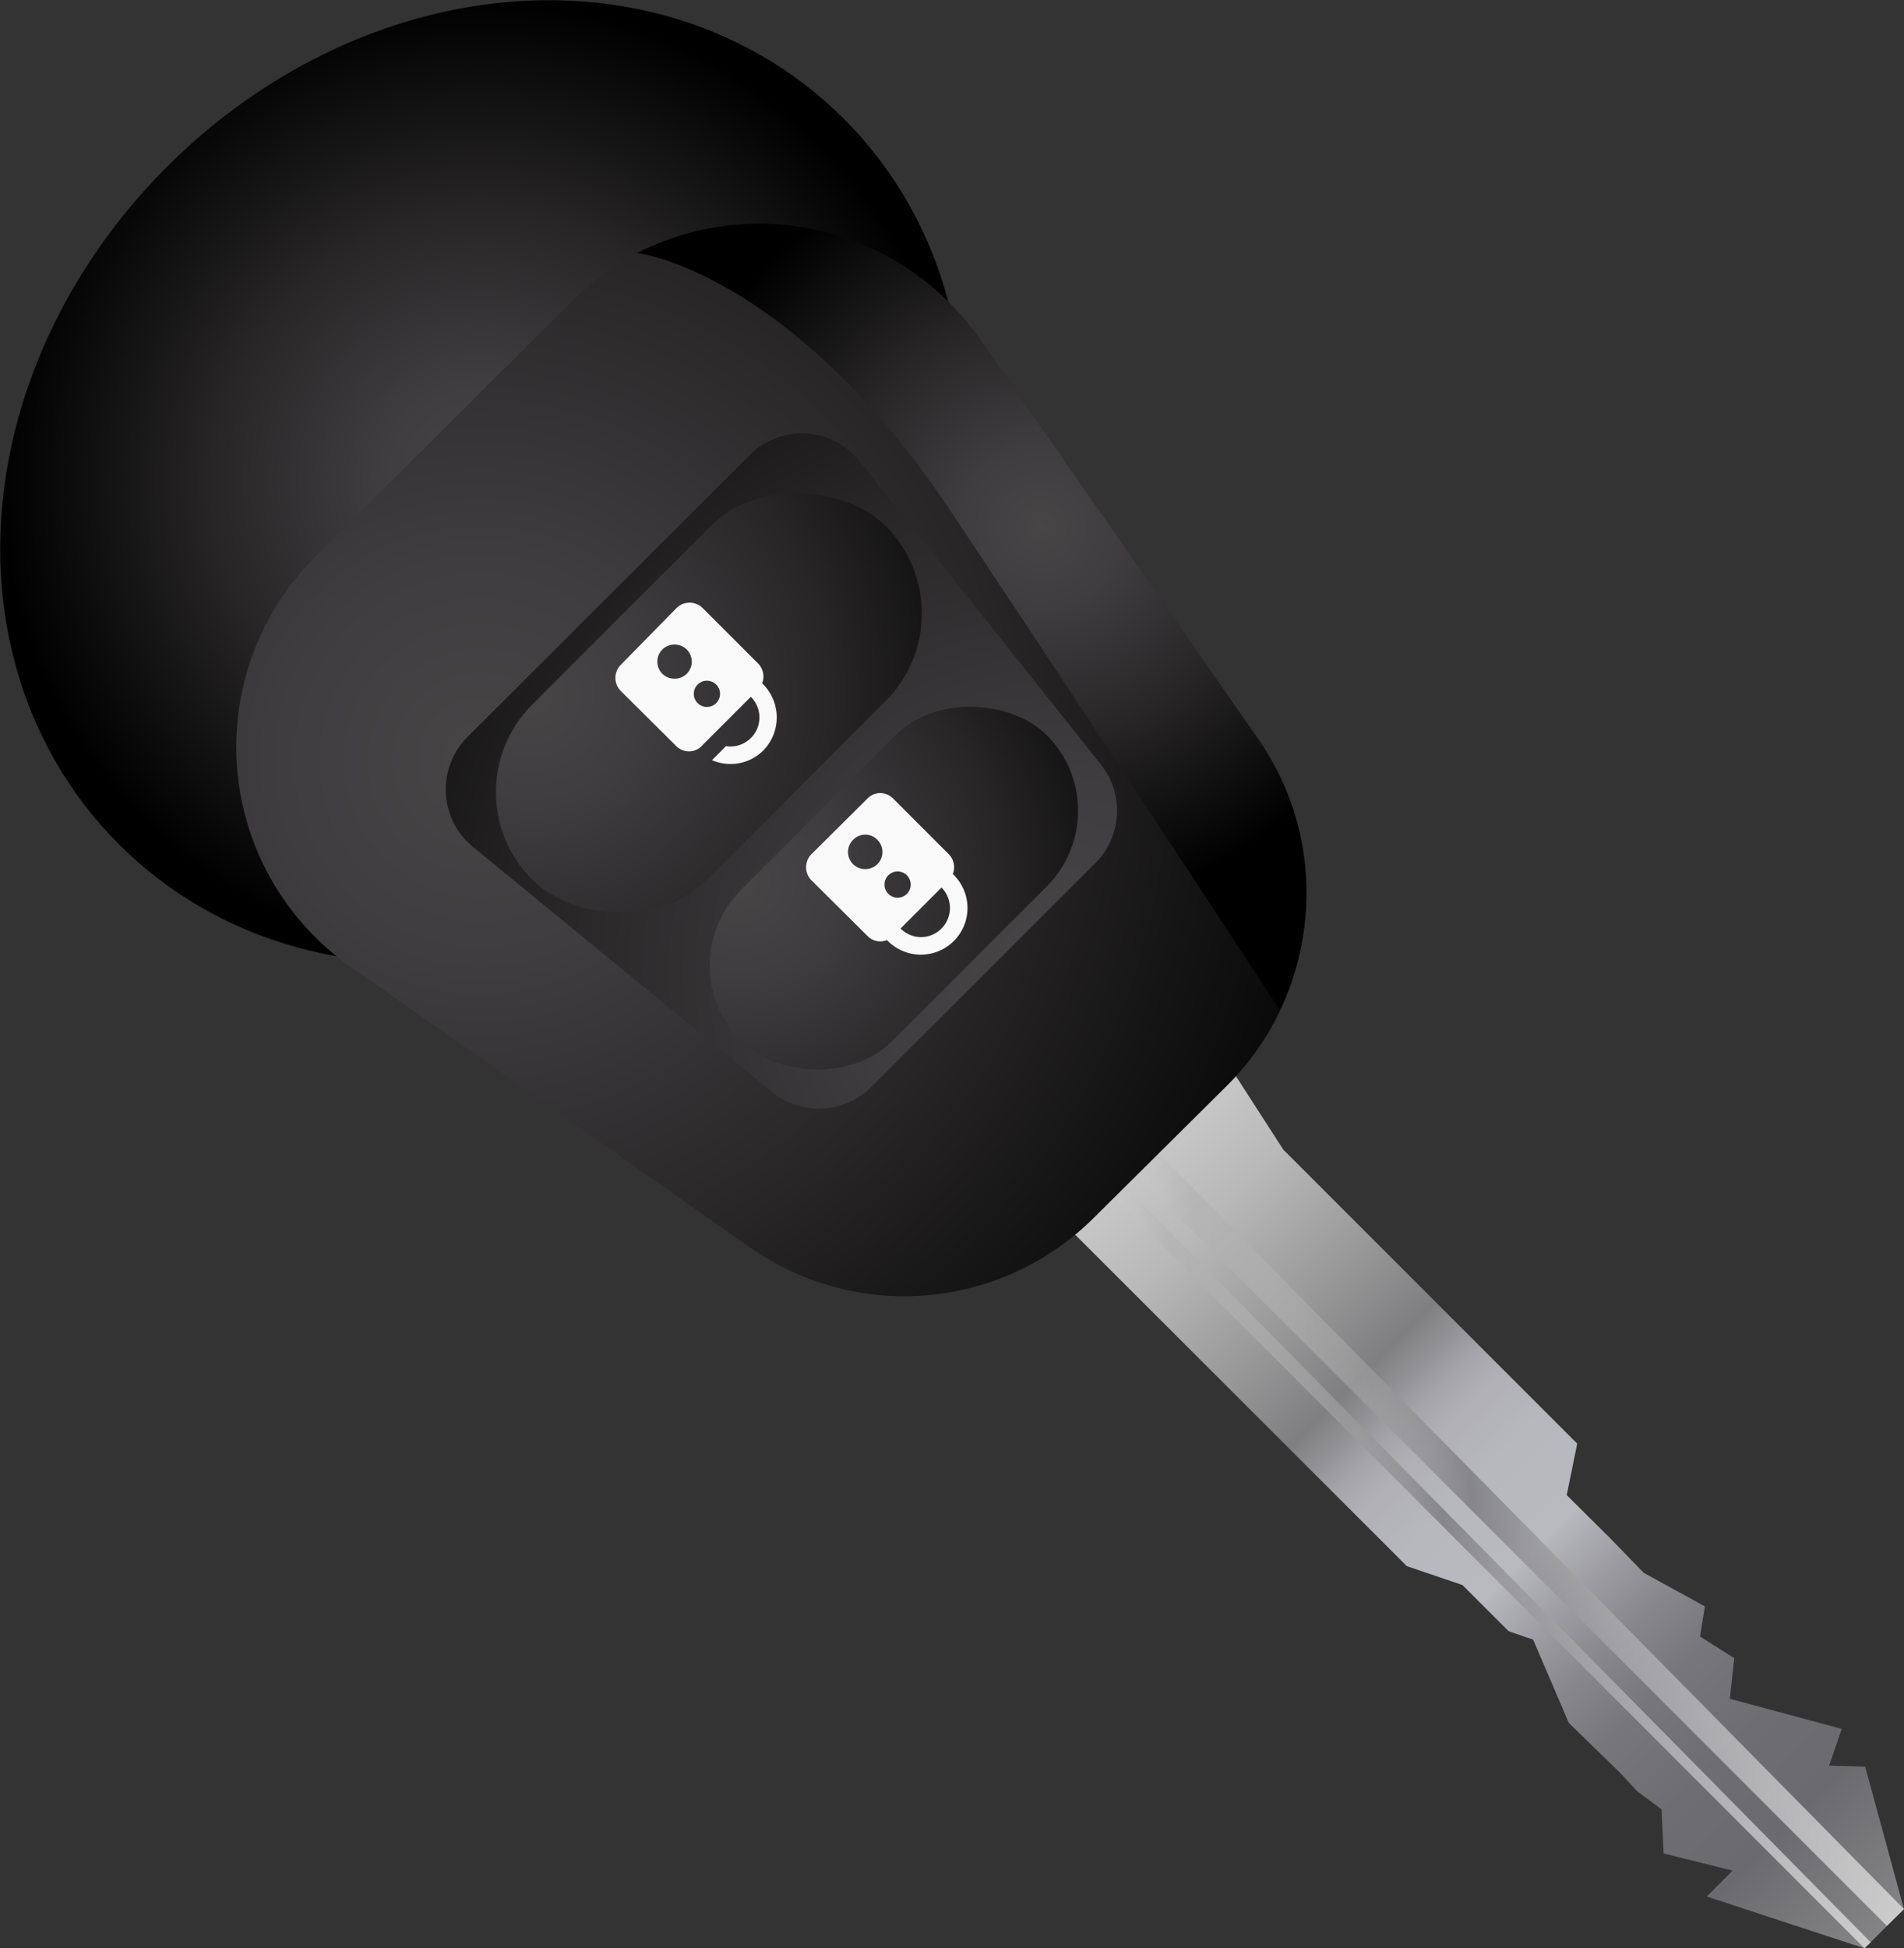
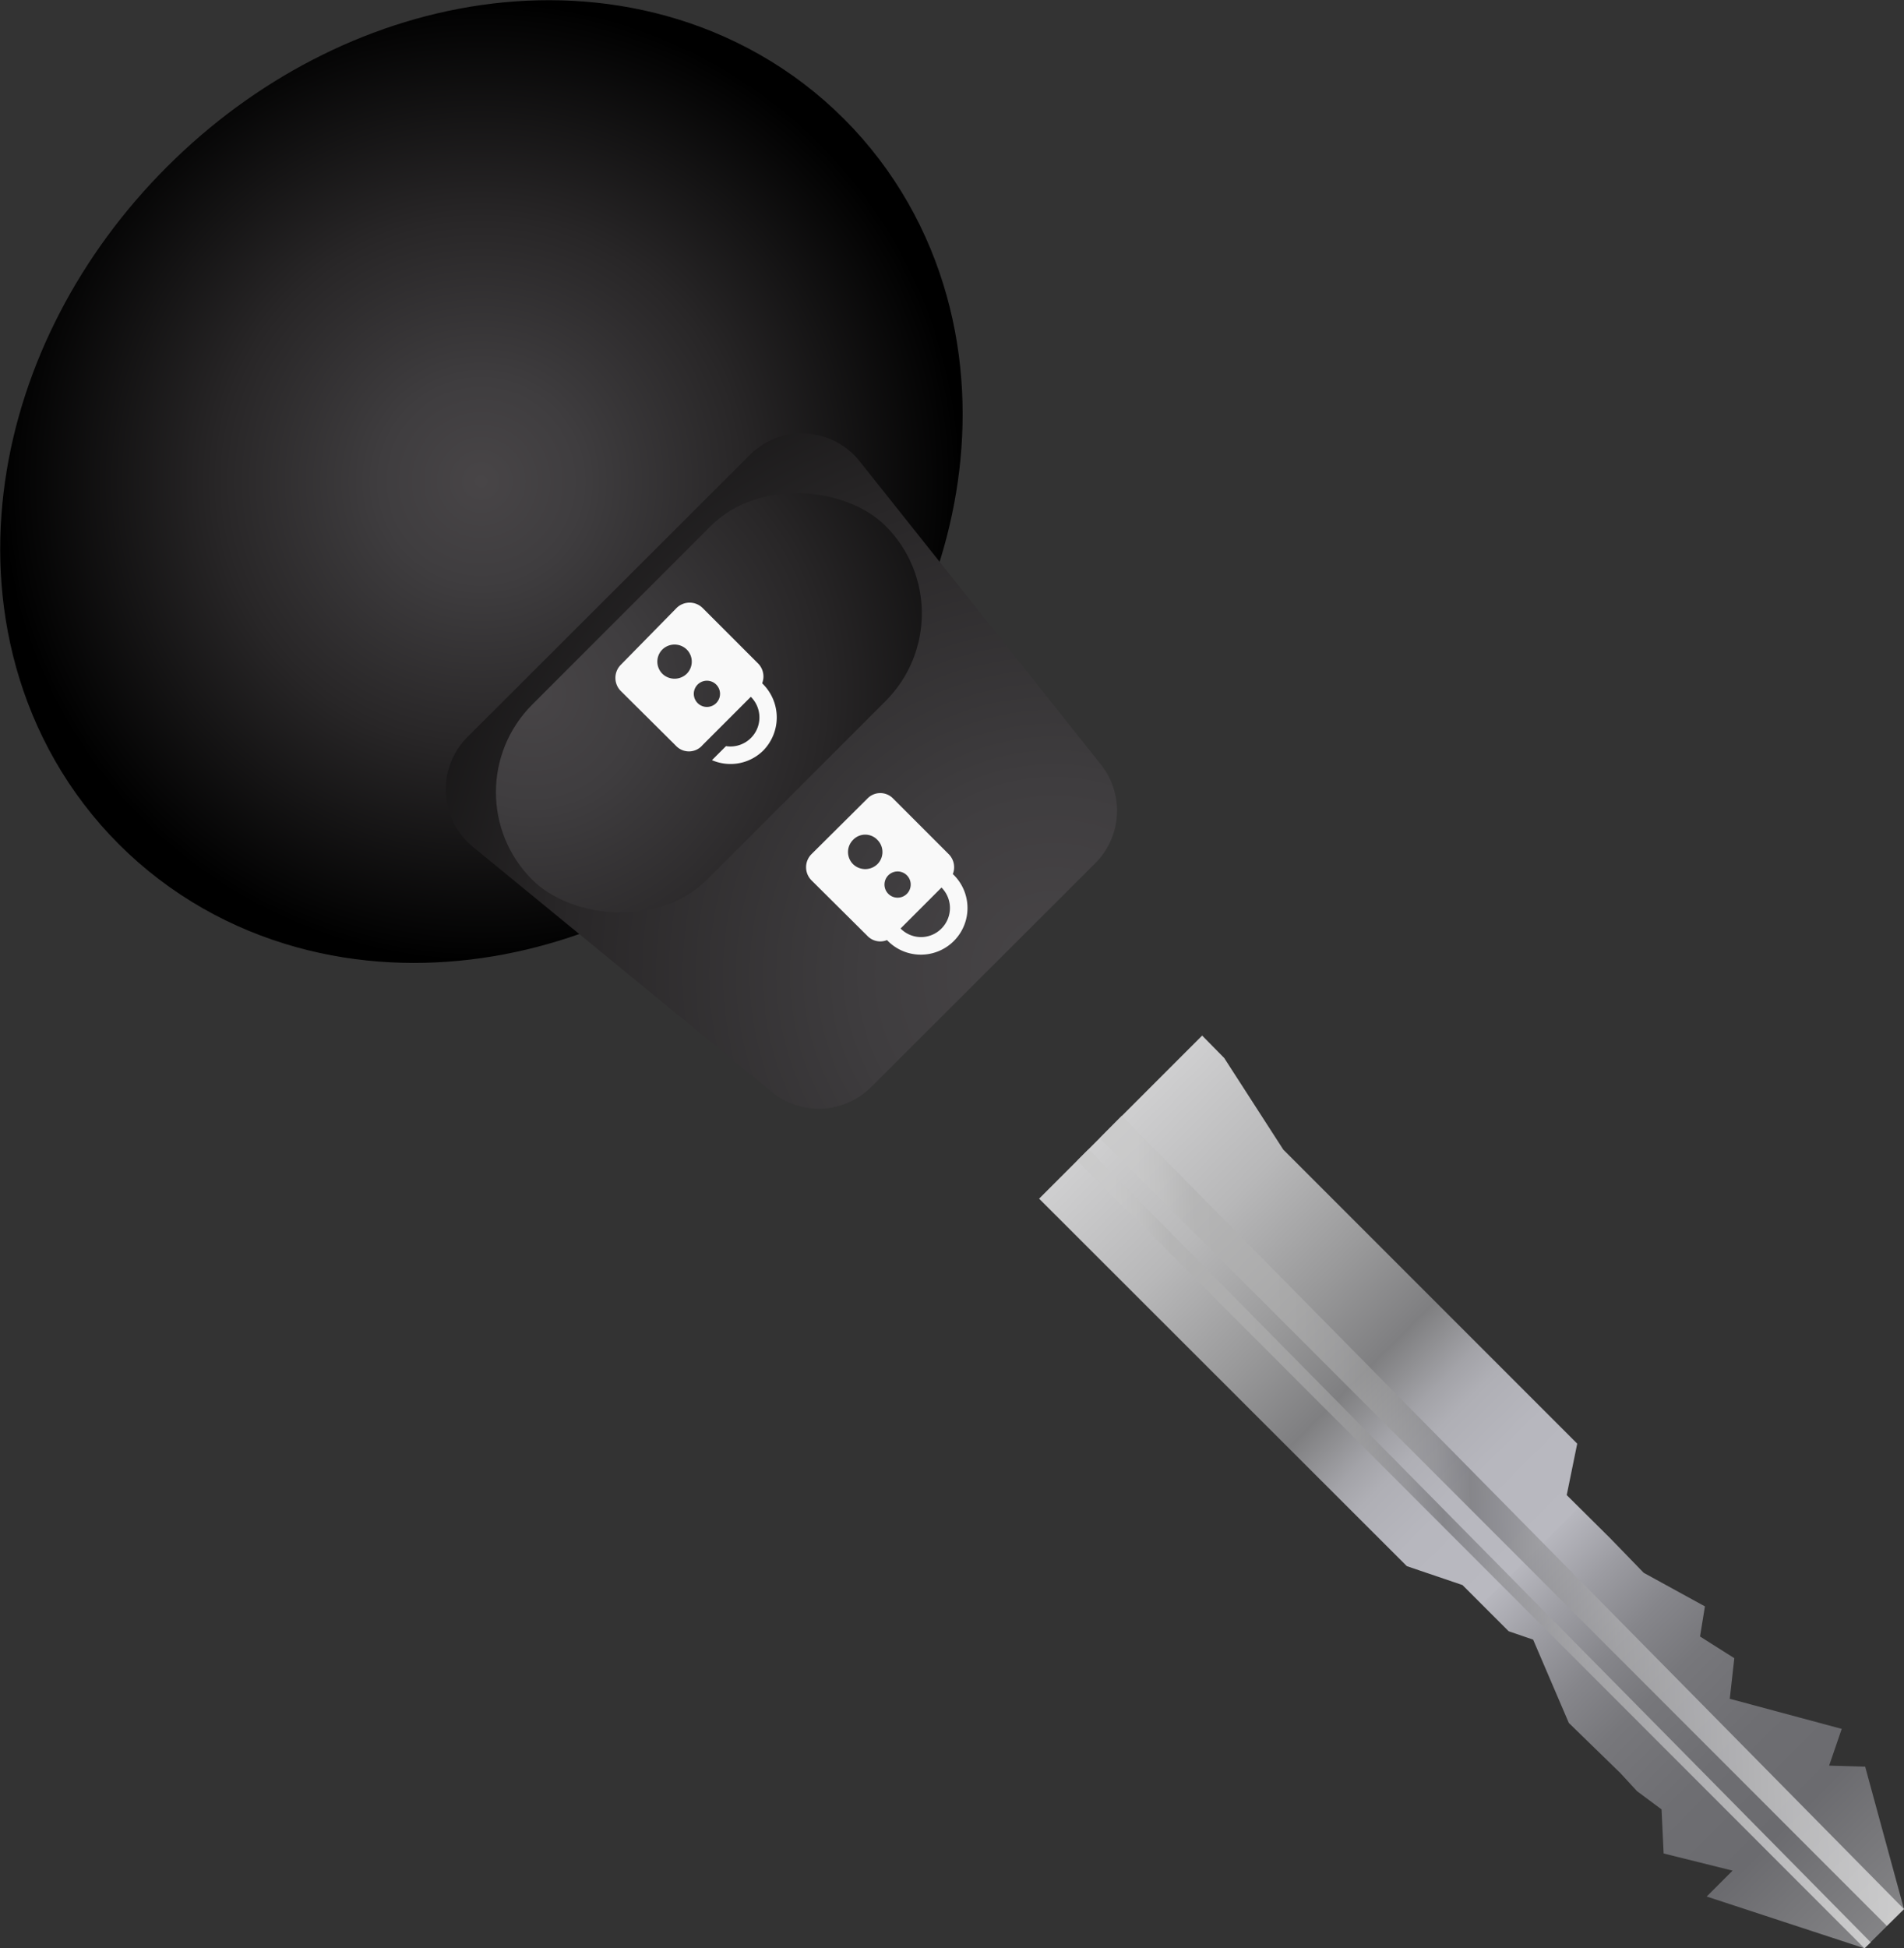
<svg xmlns="http://www.w3.org/2000/svg" xmlns:xlink="http://www.w3.org/1999/xlink" viewBox="0 0 54.42 55.67">
  <rect x="0" y="0" width="54.42" height="55.67" fill="#333333" stroke="none" />
  <defs>
    <style>.cls-10{fill:#f9f9f9}</style>
    <radialGradient id="radial-gradient" cx="637.55" cy="-93.91" r="13.72" gradientTransform="translate(-623.79 107.66)" gradientUnits="userSpaceOnUse">
      <stop offset="0" stop-color="#484547" />
      <stop offset=".21" stop-color="#3f3d3f" />
      <stop offset=".55" stop-color="#282627" />
      <stop offset=".98" stop-color="#020202" />
      <stop offset="1" />
    </radialGradient>
    <linearGradient id="linear-gradient" x1="58.9" y1="283.26" x2="58.9" y2="194.94" gradientTransform="rotate(135 91.59 138.136)" gradientUnits="userSpaceOnUse">
      <stop offset="0" stop-color="#fff" />
      <stop offset=".12" stop-color="#fdfdfd" />
      <stop offset=".2" stop-color="#f4f4f4" />
      <stop offset=".26" stop-color="#e6e6e6" />
      <stop offset=".31" stop-color="#d2d2d3" />
      <stop offset=".36" stop-color="#b8b8b9" />
      <stop offset=".4" stop-color="#99999a" />
      <stop offset=".43" stop-color="#7f7f81" />
      <stop offset=".44" stop-color="#919194" />
      <stop offset=".45" stop-color="#a3a3a8" />
      <stop offset=".46" stop-color="#afafb5" />
      <stop offset=".48" stop-color="#b7b7be" />
      <stop offset=".51" stop-color="#b9b9c0" />
      <stop offset=".51" stop-color="#b7b7be" />
      <stop offset=".53" stop-color="#9c9ca2" />
      <stop offset=".55" stop-color="#86868b" />
      <stop offset=".57" stop-color="#77777b" />
      <stop offset=".6" stop-color="#6e6e72" />
      <stop offset=".63" stop-color="#6b6b6f" />
      <stop offset=".65" stop-color="#767679" />
      <stop offset=".7" stop-color="#909092" />
      <stop offset=".76" stop-color="#a3a3a4" />
      <stop offset=".81" stop-color="#aeaeaf" />
      <stop offset=".87" stop-color="#b2b2b2" />
      <stop offset=".88" stop-color="#b7b7b7" />
      <stop offset=".9" stop-color="#c2c2c2" />
      <stop offset=".92" stop-color="#c9c9c9" />
      <stop offset="1" stop-color="#cbcbcb" />
    </linearGradient>
    <linearGradient id="linear-gradient-2" x1="651.02" y1="-39.1" x2="628" y2="-61" gradientTransform="rotate(-45 455.607 712.911)" gradientUnits="userSpaceOnUse">
      <stop offset="0" stop-color="#fff" />
      <stop offset=".14" stop-color="#fcfcfc" />
      <stop offset=".25" stop-color="#f3f3f3" />
      <stop offset=".34" stop-color="#e3e3e4" />
      <stop offset=".42" stop-color="#cdcdcf" />
      <stop offset=".5" stop-color="#b1b1b3" />
      <stop offset=".57" stop-color="#8e8e91" />
      <stop offset=".63" stop-color="#6b6b6f" />
      <stop offset=".63" stop-color="#6d6d71" />
      <stop offset=".66" stop-color="#868689" />
      <stop offset=".7" stop-color="#9a9a9b" />
      <stop offset=".74" stop-color="#a7a7a8" />
      <stop offset=".79" stop-color="#b0b0b0" />
      <stop offset=".87" stop-color="#b2b2b2" />
      <stop offset=".88" stop-color="#b7b7b7" />
      <stop offset=".9" stop-color="#c2c2c2" />
      <stop offset=".92" stop-color="#c9c9c9" />
      <stop offset="1" stop-color="#cbcbcb" />
    </linearGradient>
    <linearGradient id="linear-gradient-3" x1="649.7" y1="-39.29" x2="627" y2="-60.88" xlink:href="#linear-gradient-2" />
    <radialGradient id="radial-gradient-2" cx="631.9" cy="-88.28" r="27.11" gradientTransform="rotate(-45 455.607 712.911)" xlink:href="#radial-gradient" />
    <radialGradient id="radial-gradient-3" cx="639.17" cy="-72.37" r="25.92" gradientTransform="rotate(-45 455.607 712.911)" xlink:href="#radial-gradient" />
    <radialGradient id="radial-gradient-4" cx="647.96" cy="-81.66" r="10.88" gradientTransform="rotate(-45 455.607 712.911)" xlink:href="#radial-gradient" />
    <radialGradient id="radial-gradient-5" cx="634.26" cy="-88.59" r="15.28" gradientTransform="translate(-617.41 104.91)" xlink:href="#radial-gradient" />
    <radialGradient id="radial-gradient-6" cx="634.72" cy="-80.6" r="13.21" gradientTransform="translate(-612.12 102.72)" xlink:href="#radial-gradient" />
  </defs>
  <g id="Слой_2" data-name="Слой 2">
    <g id="Слой_1-2" data-name="Слой 1">
      <ellipse cx="13.76" cy="13.76" rx="7.76" ry="5.82" transform="rotate(-45 13.76 13.76)" fill="none" stroke-miterlimit="10" stroke-width="13.79" stroke="url(#radial-gradient)" />
      <path fill="url(#linear-gradient)" d="M34.99 30.23l1.69 2.62 8.4 8.4-.3 1.47 1.24 1.23.96.99 1.75.96-.14.86.98.62-.13 1.16 3.2.86-.36 1.05 1.03.03 1.11 4.07-1.13 1.12-4.51-1.48.74-.74-1.97-.49-.06-1.26-.7-.52-.48-.52-1.47-1.43-1.02-2.38-.7-.24-1.32-1.32-1.59-.54-10.51-10.5 4.66-4.66.63.64z" />
      <path fill="url(#linear-gradient-2)" opacity=".65" d="M53.93 55.03l-22.5-22.51.63-.64 22.36 22.67-.49.48z" />
-       <path fill="url(#linear-gradient-3)" opacity=".65" d="M53.29 55.67l-22.5-22.51.32-.32L53.47 55.5l-.18.17z" />
-       <path d="M31.24 34.82L35.09 31a7.69 7.69 0 0 0 .88-9.8L28 9.69a7.67 7.67 0 0 0-11.73-1L9 15.92a7.67 7.67 0 0 0 1 11.69l11.39 8a7.67 7.67 0 0 0 9.85-.79z" fill="url(#radial-gradient-2)" />
+       <path fill="url(#linear-gradient-3)" opacity=".65" d="M53.29 55.67l-22.5-22.51.32-.32L53.47 55.5z" />
      <path d="M13.37 21.05L21.43 13a2.11 2.11 0 0 1 3.14.18l6.9 8.67a2.12 2.12 0 0 1-.16 2.81l-6.41 6.4a2.12 2.12 0 0 1-2.84.14l-8.54-7a2.12 2.12 0 0 1-.15-3.15z" fill="url(#radial-gradient-3)" />
-       <path d="M28 9.69a7.67 7.67 0 0 0-9.79-2.46c.1 0 4.46.61 9 7.43s9.36 14.19 9.36 14.19a7.66 7.66 0 0 0-.57-7.68z" fill="url(#radial-gradient-4)" />
      <rect x="13.12" y="16.55" width="14.29" height="7.07" rx="3.54" ry="3.54" transform="rotate(-45 20.26 20.088)" fill="url(#radial-gradient-5)" />
-       <rect x="19.37" y="22.32" width="12.36" height="6.11" rx="3.06" ry="3.06" transform="rotate(-45 25.551 25.376)" fill="url(#radial-gradient-6)" />
      <path class="cls-10" d="M26.71 25.21a1 1 0 0 1 .2.15.83.83 0 0 1 0 1.17.82.82 0 0 1-1.17 0 1 1 0 0 1-.15-.2l-.37.37a1.46 1.46 0 0 0 .16.19A1.33 1.33 0 0 0 27.26 25a1.39 1.39 0 0 0-.19-.15z" />
      <path class="cls-10" d="M25.53 26.74l1.59-1.59a.53.53 0 0 0 0-.74l-1.59-1.59a.51.51 0 0 0-.74 0l-1.6 1.59a.53.53 0 0 0 0 .74l1.6 1.59a.51.51 0 0 0 .74 0zm.39-1.2a.37.37 0 0 1-.53-.53.37.37 0 1 1 .53.53zM24.38 24a.48.48 0 0 1 .7 0 .49.49 0 0 1 0 .69.5.5 0 0 1-.7 0 .49.49 0 0 1 0-.69zm-2.76-4.6l-.36.36a1 1 0 0 1 .2.15.83.83 0 0 1-.71 1.41l-.4.4a1.33 1.33 0 0 0 1.47-.28 1.35 1.35 0 0 0 0-1.88 1 1 0 0 0-.2-.16z" />
      <path class="cls-10" d="M20.08 21.29l1.59-1.59a.53.53 0 0 0 0-.74l-1.59-1.59a.53.53 0 0 0-.74 0L17.74 19a.53.53 0 0 0 0 .74l1.6 1.59a.51.51 0 0 0 .74-.04zm.39-1.2a.37.37 0 1 1-.53-.53.37.37 0 0 1 .53.53zm-1.54-1.53a.5.5 0 0 1 .7 0 .49.49 0 0 1 0 .69.5.5 0 0 1-.7 0 .49.49 0 0 1 0-.69z" />
    </g>
  </g>
</svg>